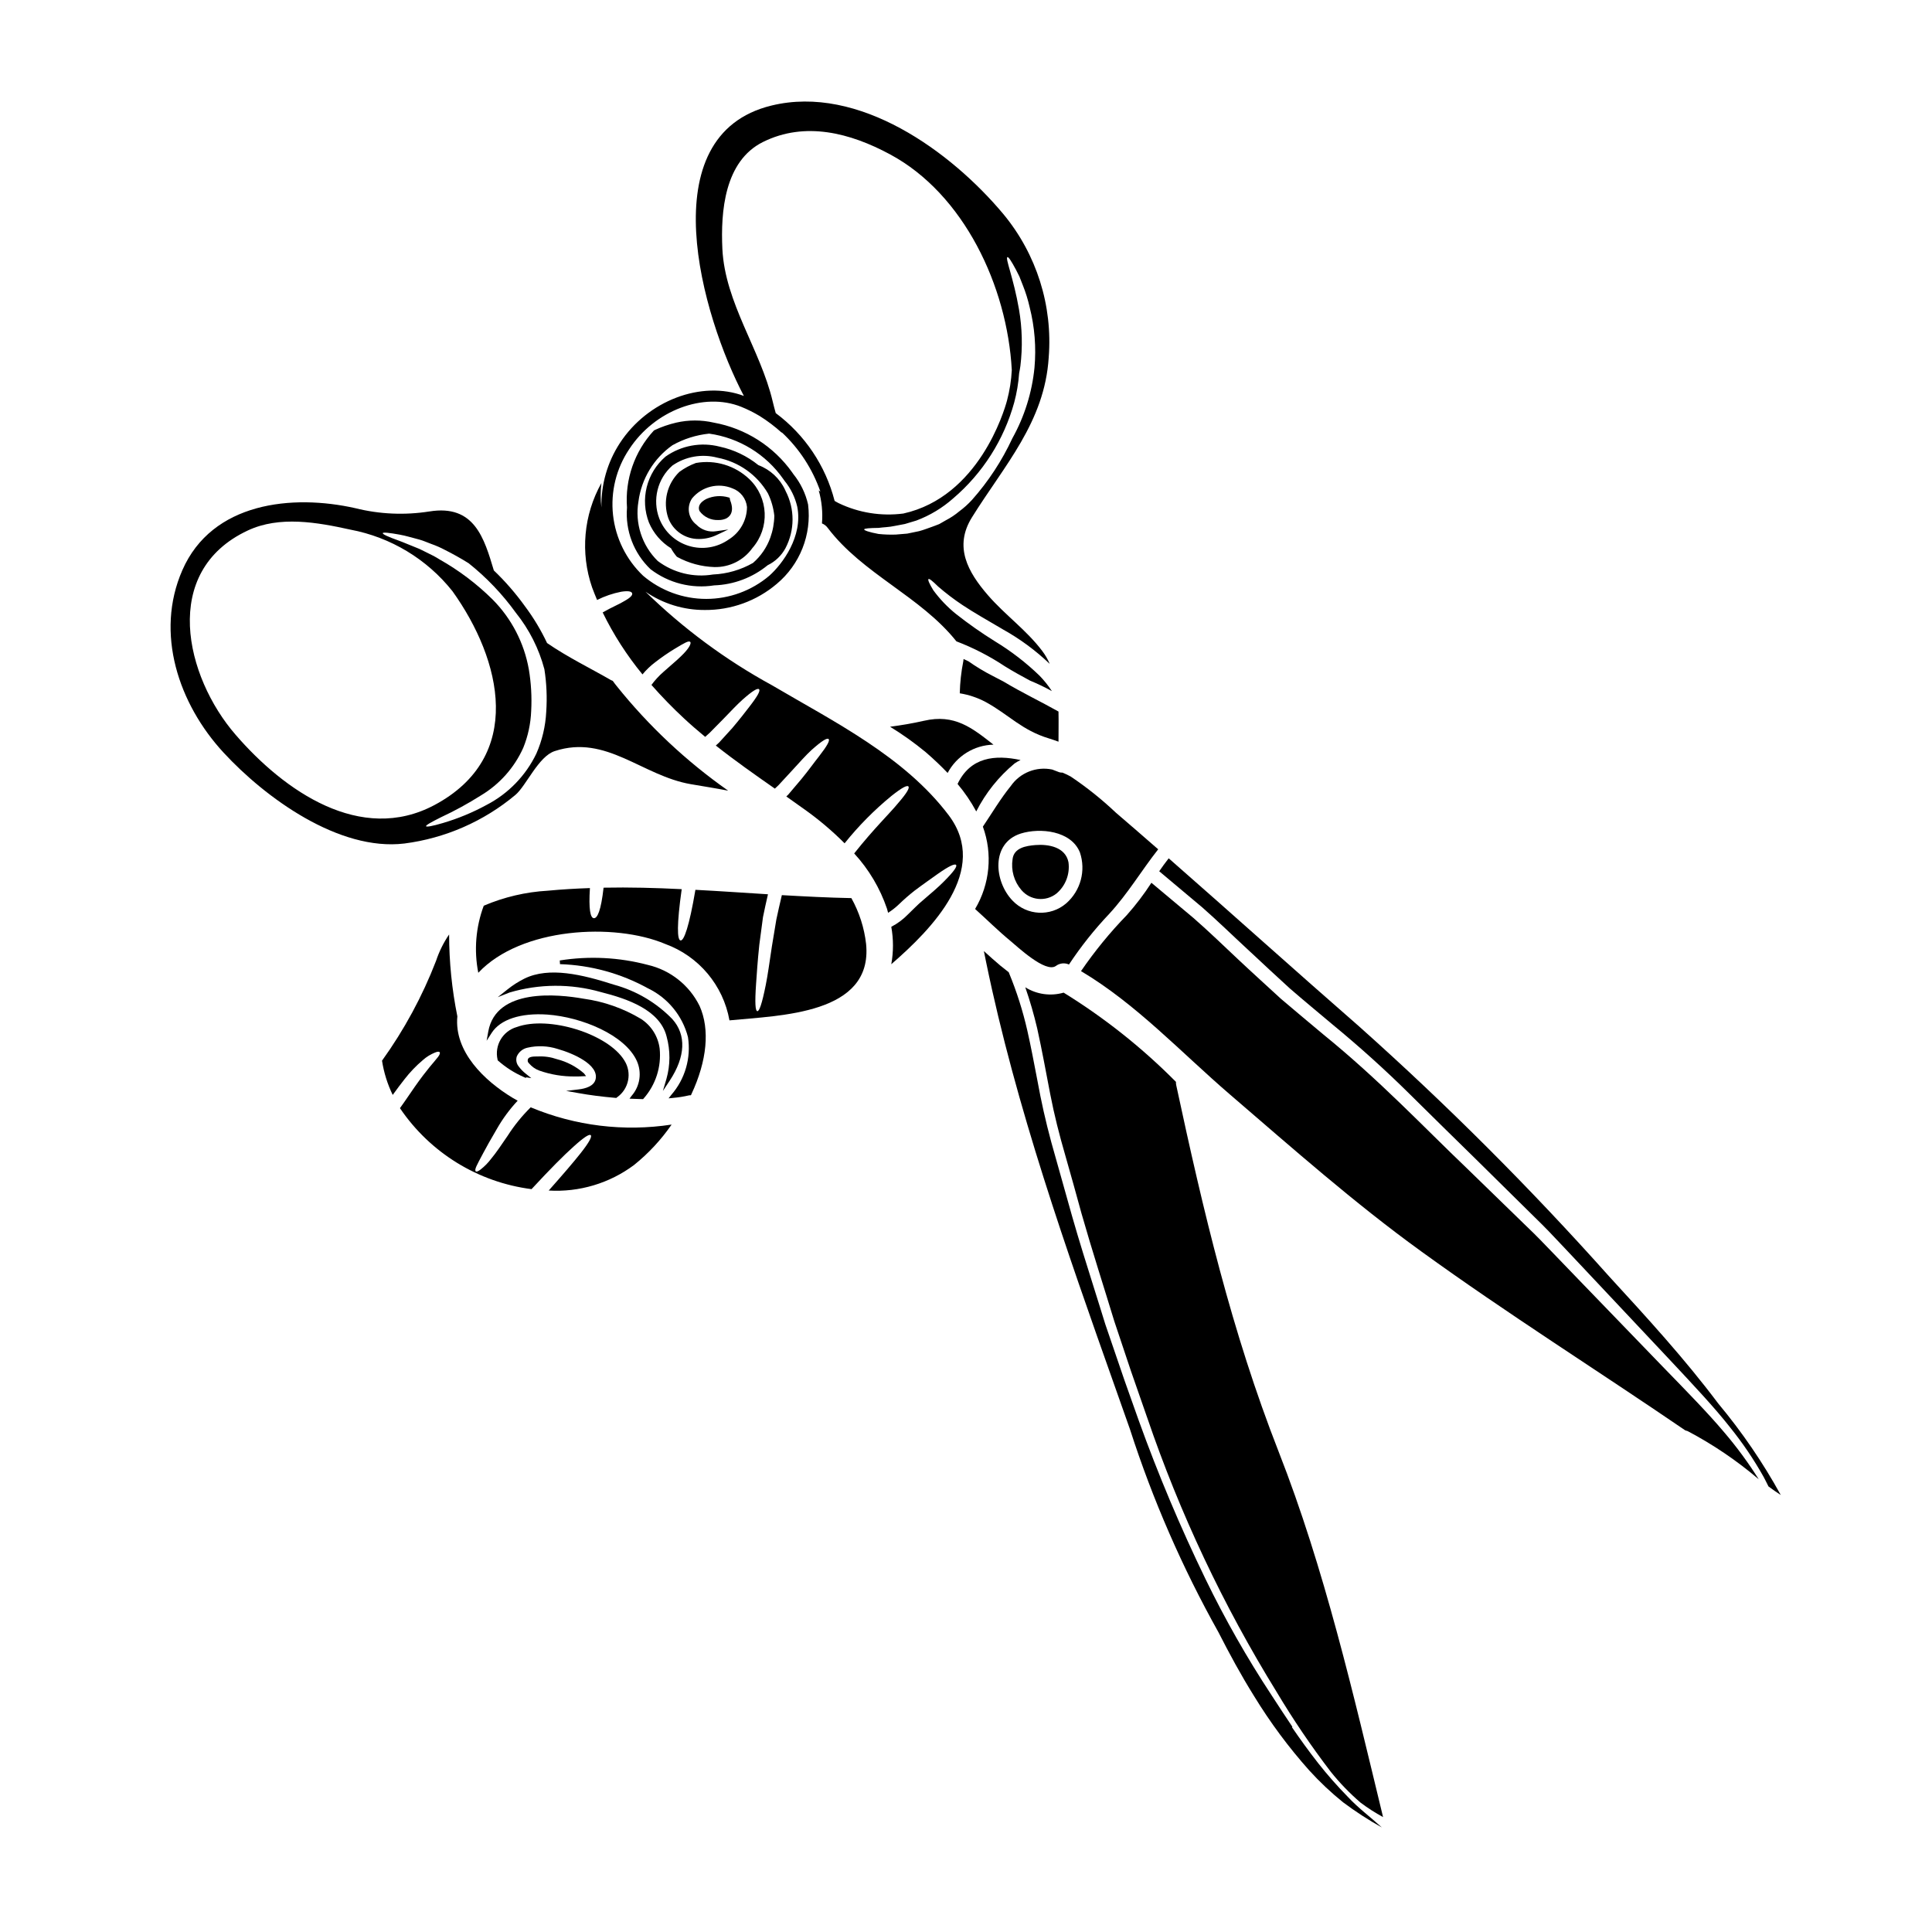
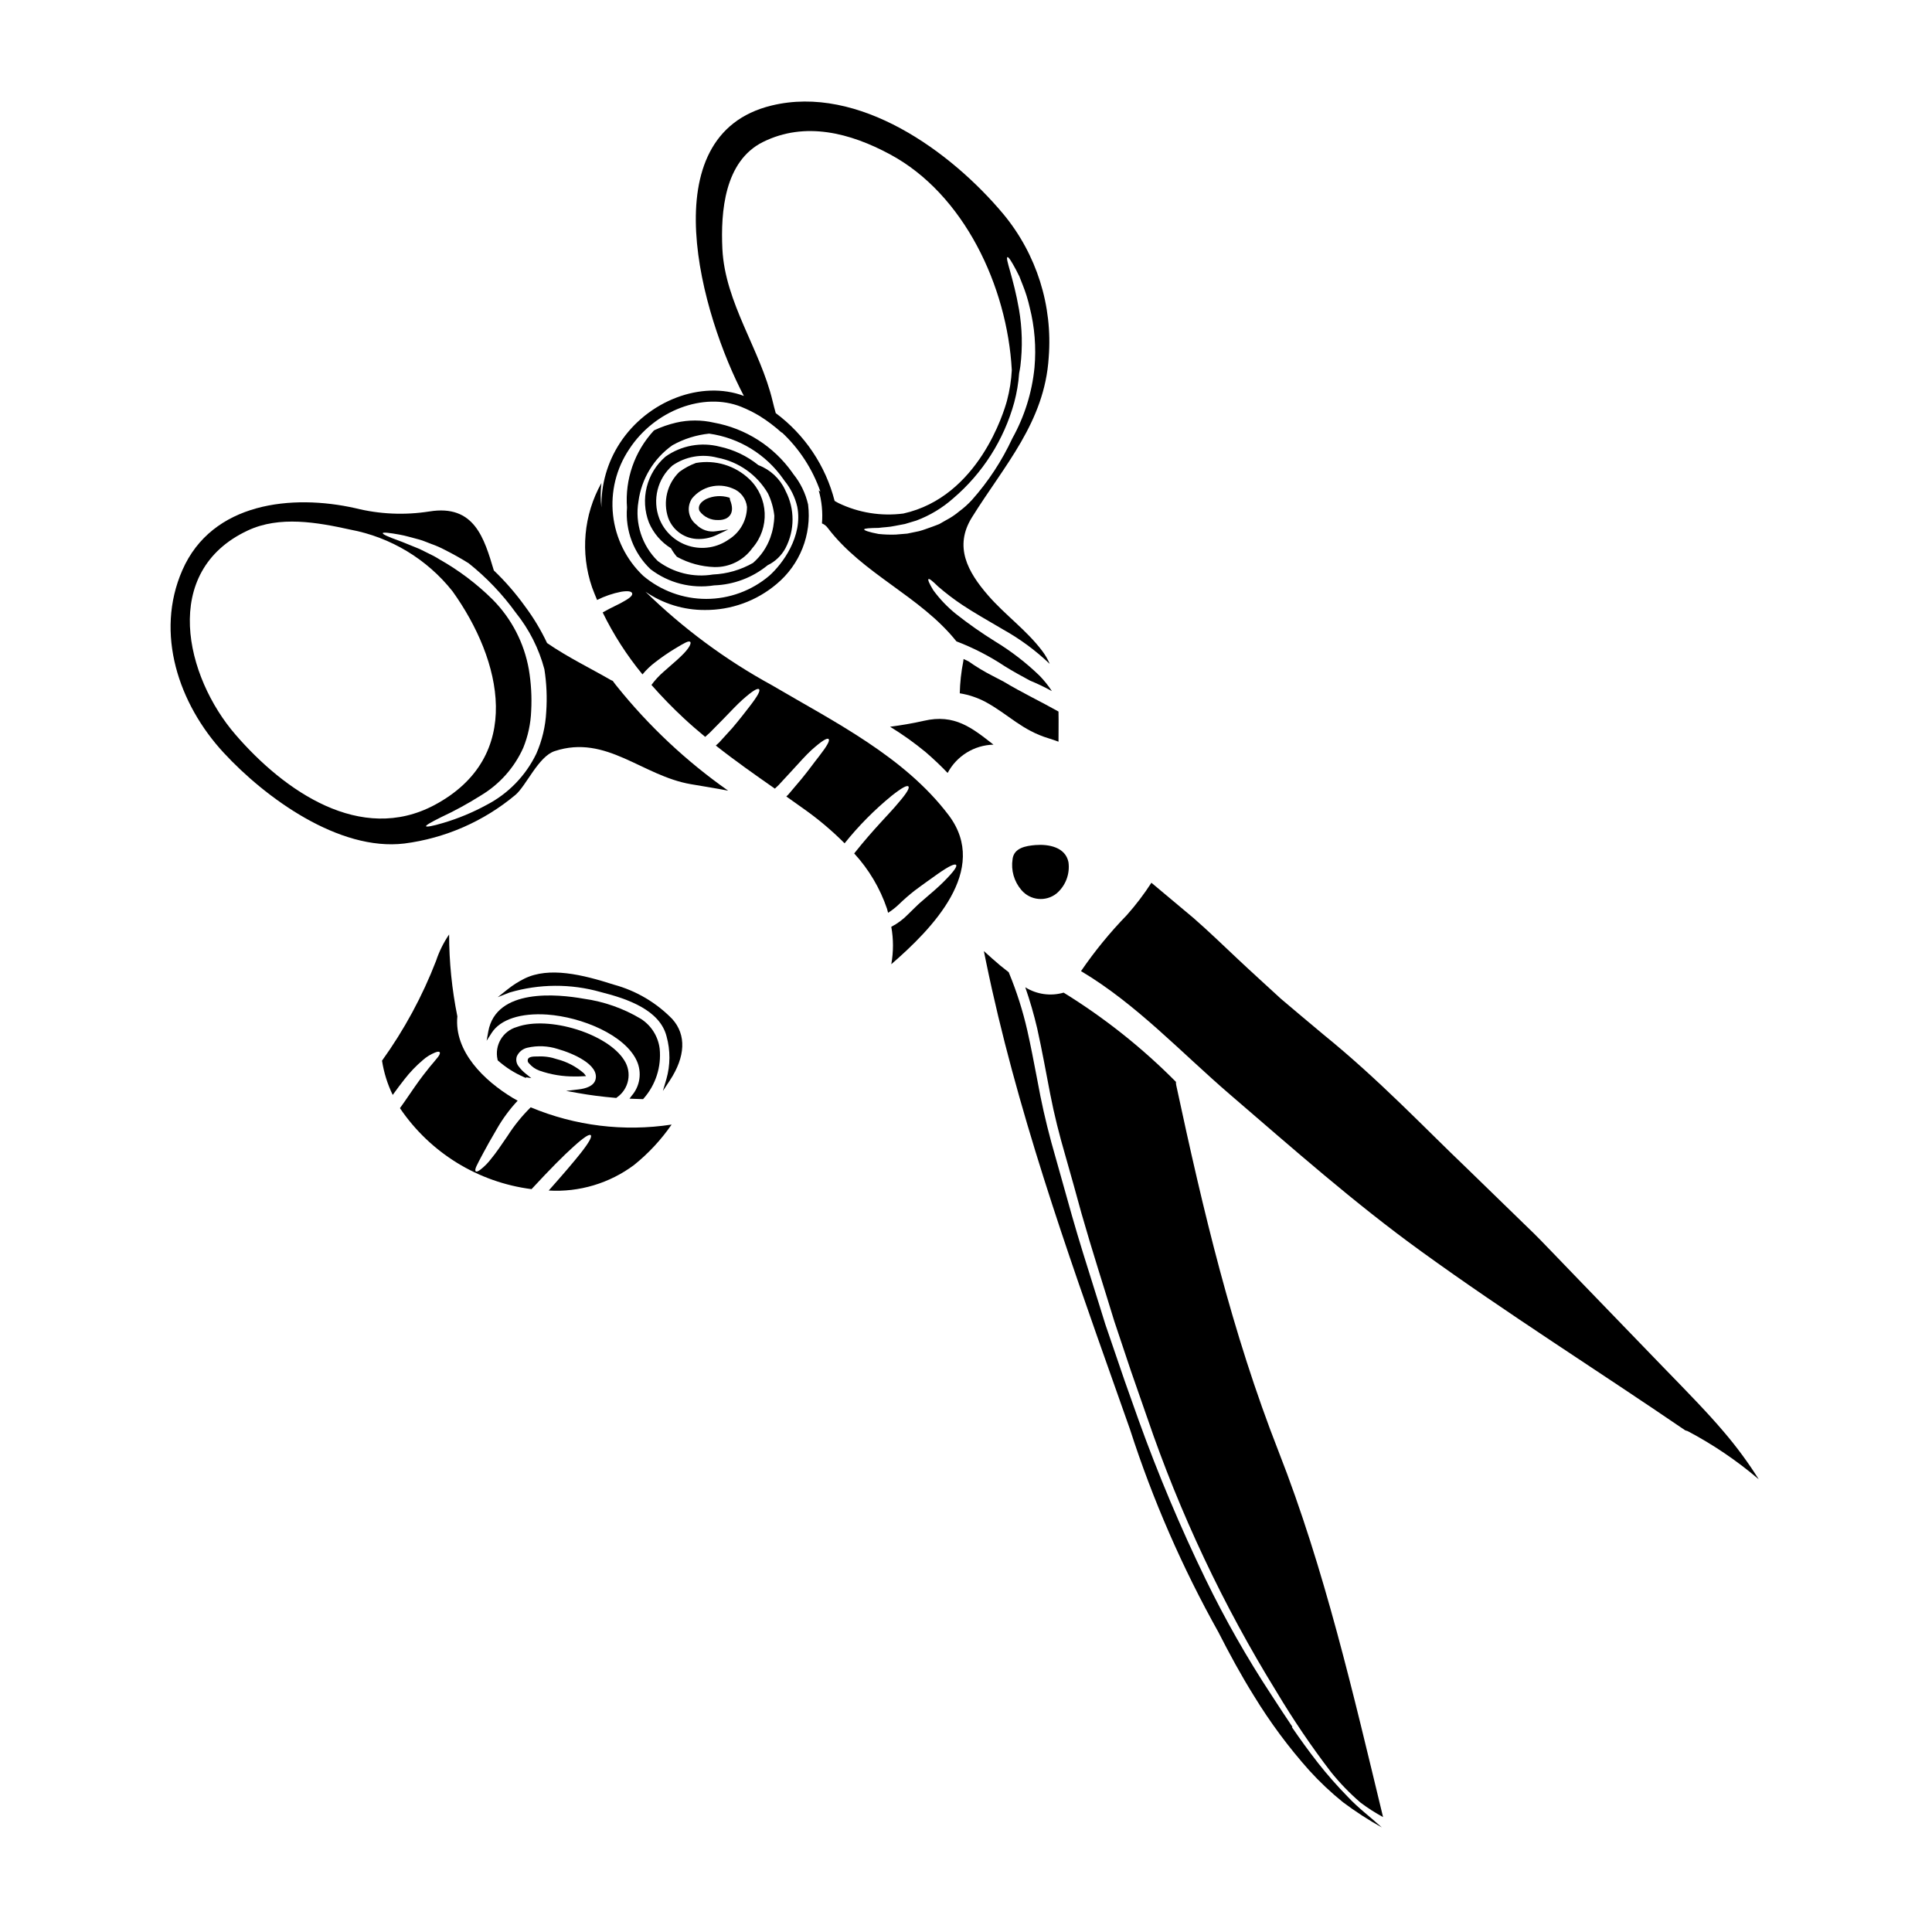
<svg xmlns="http://www.w3.org/2000/svg" fill="#000000" width="800px" height="800px" version="1.1" viewBox="144 144 512 512">
  <g>
    <path d="m388.83 335.02c-3.07 0.703-6.008 1.18-8.949 1.574 3.281 2.008 6.418 4.246 9.387 6.691 2.109 1.812 4.062 3.668 5.863 5.555 2.398-4.512 7.039-7.379 12.148-7.5-5.629-4.41-10.285-8.223-18.449-6.32z" />
    <path d="m410.05 324.68c-1.051-0.535-2.055-1.062-2.965-1.551-2.231-1.133-4.379-2.426-6.422-3.867-0.434-0.215-0.871-0.434-1.309-0.621-0.031 0.191-0.039 0.395-0.07 0.602-0.555 2.797-0.867 5.637-0.934 8.488 2.375 0.383 4.672 1.152 6.801 2.273 6.156 3.352 9.625 7.523 16.832 9.688 0.852 0.254 1.688 0.559 2.531 0.863 0-2.562 0.059-5.266 0-7.988-4.723-2.664-9.629-4.984-14.297-7.785-0.055-0.035-0.125-0.07-0.168-0.102z" />
-     <path d="m412.89 346.31c0.5-0.34 1.027-0.637 1.574-0.891-6.75-1.453-13.289-0.824-16.699 6.336h-0.004c1.898 2.25 3.559 4.691 4.953 7.285 2.484-4.894 5.945-9.23 10.176-12.73z" />
    <path d="m251.16 367.54c10.828-1.395 21.031-5.859 29.406-12.859 2.867-2.391 6.113-10.234 10.453-11.637 13.672-4.496 23.164 6.586 36.113 8.781 3.387 0.578 6.66 1.094 9.84 1.711l0.004 0.004c-11.129-7.816-21.094-17.172-29.594-27.785-0.352-0.426-0.676-0.875-1-1.32-0.137-0.07-0.281-0.117-0.441-0.188-5.394-3.113-11.539-6.094-16.969-9.84h0.004c-1.621-3.438-3.586-6.707-5.863-9.75-2.449-3.406-5.211-6.582-8.242-9.484-2.543-8.477-5.117-17.586-17.105-15.625v-0.004c-6.516 1.027-13.168 0.734-19.57-0.863-16.699-3.769-38-1.629-45.883 16.449-7.297 16.688-0.98 35.426 10.938 48.324 11.055 11.98 30.562 26.18 47.91 24.086zm-1.18-81.84c1.465 0.25 3.184 0.789 5.223 1.312 1.016 0.281 2.051 0.762 3.195 1.18v-0.004c1.195 0.422 2.359 0.938 3.481 1.531 1.969 0.992 4.117 2.168 6.316 3.543 4.754 3.789 8.965 8.211 12.52 13.141 3.535 4.402 6.109 9.5 7.555 14.957 0.582 3.723 0.746 7.5 0.488 11.258-0.191 3.832-1.082 7.598-2.625 11.109-2.812 5.84-7.445 10.613-13.199 13.594-3.664 1.996-7.527 3.602-11.527 4.781-2.82 0.844-4.418 1.109-4.5 0.852-0.082-0.262 1.324-1.051 3.938-2.363 3.652-1.699 7.191-3.633 10.598-5.789 4.945-2.957 8.863-7.363 11.223-12.621 1.266-3.117 1.977-6.426 2.102-9.785 0.199-3.688-0.012-7.383-0.625-11.023-1.238-6.981-4.574-13.422-9.562-18.461-4.207-4.172-8.953-7.758-14.113-10.668-1.012-0.641-2.062-1.207-3.152-1.703-1.035-0.484-1.938-1.02-2.894-1.367-1.887-0.734-3.5-1.461-4.852-1.941-2.684-0.965-4.18-1.641-4.137-1.934 0.047-0.289 1.672-0.125 4.547 0.398zm-43.52 53.043c-13.383-15.41-20.012-43.297 3.195-54.152 8.434-3.961 18.418-2.172 27.215-0.23 10.68 2.012 20.281 7.805 27.039 16.316 13.078 18.246 19.203 43.891-4.793 56.68-19.559 10.387-39.781-3.723-52.656-18.613z" />
    <path d="m337.49 276.55c-0.027-0.066-0.043-0.133-0.043-0.203l-0.07-0.426-0.273-0.094c-1.953-0.578-4.047-0.438-5.906 0.395-2.426 1.262-2.07 2.68-1.801 3.227 1.172 1.582 3.059 2.469 5.023 2.363 0.656 0.016 1.305-0.109 1.91-0.359 0.785-0.352 2.508-1.535 1.16-4.902z" />
    <path d="m284.64 437.45c-2.312 2.281-4.363 4.812-6.113 7.551-1.73 2.543-3.109 4.57-4.328 6.035v-0.004c-0.816 1.094-1.773 2.07-2.848 2.91-0.672 0.512-1.086 0.641-1.277 0.465-0.191-0.176-0.156-0.59 0.184-1.352 0.344-0.758 0.934-1.855 1.797-3.469 0.867-1.613 2.012-3.707 3.621-6.414 1.539-2.699 3.387-5.211 5.512-7.477-0.453-0.242-0.887-0.484-1.312-0.746-7.551-4.559-15.566-12.273-14.672-21.605v-0.004c-1.445-7.141-2.176-14.41-2.184-21.699-1.469 2.156-2.637 4.508-3.457 6.984-3.629 9.395-8.445 18.289-14.324 26.465 0.488 3.152 1.441 6.211 2.836 9.078 1.129-1.551 2.164-2.969 3.148-4.191 1.43-1.844 3.051-3.535 4.832-5.039 0.945-0.844 2.027-1.516 3.199-1.992 0.734-0.305 1.129-0.293 1.27-0.094 0.141 0.195 0.027 0.617-0.414 1.215-0.441 0.598-1.211 1.441-2.246 2.707s-2.336 2.941-3.938 5.227c-1.109 1.574-2.363 3.5-3.938 5.672l0.004 0.004c8.004 11.828 20.703 19.645 34.871 21.457 4.961-5.363 8.559-8.969 11.074-11.215 2.938-2.672 4.289-3.449 4.625-3.074 0.336 0.375-0.328 1.773-2.754 4.844-1.777 2.238-4.504 5.438-8.391 9.812v0.004c8.094 0.477 16.098-1.914 22.598-6.758 3.824-3.074 7.184-6.684 9.969-10.723-12.633 1.934-25.551 0.352-37.344-4.574z" />
    <path d="m584.7 506.24c-6.43-6.652-13.879-14.379-22.434-23.223-2.121-2.207-4.328-4.5-6.602-6.852-2.269-2.356-4.578-4.785-7.113-7.18l-15.844-15.402c-11.285-10.77-23.148-23.375-37.941-35.383-3.66-3.086-7.477-6.227-11.312-9.512-3.707-3.418-7.641-6.965-11.414-10.516-3.773-3.551-7.66-7.316-11.785-10.918-3.641-3.039-7.348-6.156-11.121-9.312l0.004-0.004c-1.949 3.019-4.133 5.887-6.523 8.574-4.461 4.594-8.52 9.562-12.137 14.844 14.688 8.734 26.582 21.621 39.496 32.715 16.531 14.203 32.961 28.762 50.641 41.539 22.828 16.531 46.73 31.551 69.992 47.449 0.211 0.059 0.426 0.117 0.633 0.195l0.004 0.004c6.731 3.547 13.051 7.828 18.84 12.766-2.773-4.41-5.867-8.613-9.254-12.57-4.188-4.961-9.648-10.551-16.129-17.215z" />
-     <path d="m423.8 400c1.004-0.762 2.344-0.914 3.488-0.395 3.164-4.785 6.742-9.285 10.688-13.445 4.961-5.387 8.488-11.414 12.957-17.086-3.734-3.246-7.477-6.519-11.23-9.723-3.715-3.516-7.719-6.719-11.969-9.57-0.703-0.391-1.43-0.734-2.18-1.031-0.285 0.016-0.57-0.02-0.848-0.105-0.605-0.242-1.234-0.465-1.863-0.711h0.004c-4.199-0.879-8.516 0.836-10.965 4.352-2.754 3.394-4.969 7.164-7.406 10.777h-0.004c2.625 7.215 1.867 15.227-2.059 21.824 3.113 2.805 6.078 5.758 9.289 8.406 1.902 1.562 9.355 8.621 12.098 6.707zm-9.305-35.098c5.16-1.609 13.383-0.762 15.691 4.996v-0.004c1.637 4.828 0.195 10.164-3.644 13.516-4.172 3.566-10.402 3.25-14.191-0.719-4.945-5.109-5.773-15.273 2.144-17.785z" />
    <path d="m424.01 380.77c2.387-2.039 3.57-5.152 3.148-8.266-0.789-4.016-5.262-4.84-8.781-4.555-2.453 0.207-5.664 0.715-6.035 3.719l0.004 0.004c-0.461 2.934 0.387 5.922 2.32 8.18 2.348 2.793 6.496 3.203 9.344 0.918z" />
    <path d="m348.51 325.56c-12.23-6.691-23.484-15.02-33.457-24.758 4.629 3.188 10.125 4.883 15.746 4.852 6.953 0.051 13.699-2.391 19.008-6.883 6.184-5.148 9.328-13.086 8.344-21.07-0.668-2.957-2.008-5.715-3.914-8.07l-0.273-0.395h0.004c-4.938-6.969-12.41-11.719-20.812-13.234-3.277-0.75-6.68-0.75-9.957 0-1.992 0.465-3.93 1.137-5.781 2.004l-0.172 0.133h-0.004c-5.082 5.516-7.648 12.895-7.082 20.375-0.496 6.106 1.793 12.105 6.227 16.328 4.801 3.684 10.902 5.234 16.879 4.289 5.184-0.18 10.16-2.055 14.172-5.34 2.012-0.973 3.664-2.559 4.723-4.527 2.484-4.746 2.496-10.406 0.023-15.16-0.031-0.094-0.07-0.184-0.121-0.27-1.414-3.027-3.957-5.387-7.086-6.566-2.981-2.41-6.484-4.09-10.234-4.894-4.949-1.285-10.215-0.316-14.387 2.644-2.441 2.106-4.176 4.914-4.961 8.039-0.785 3.129-0.582 6.422 0.578 9.43 1.195 2.82 3.238 5.199 5.84 6.809 0.43 0.781 0.938 1.516 1.512 2.195l0.152 0.117c3.027 1.645 6.398 2.562 9.844 2.672 3.977 0.094 7.746-1.789 10.062-5.027 4.664-5.332 4.305-13.391-0.816-18.289-3.769-3.59-9.02-5.176-14.148-4.269-1.562 0.578-3.035 1.375-4.379 2.359-3.266 3.152-4.418 7.906-2.957 12.203 1.254 3.391 4.504 5.625 8.121 5.586 1.684 0.004 3.352-0.383 4.863-1.129l2.934-1.387-3.211 0.453-0.004 0.004c-1.93 0.305-3.891-0.348-5.25-1.754-2.152-1.648-2.652-4.691-1.141-6.945 2.59-3.152 6.934-4.234 10.699-2.664 2.129 0.77 3.629 2.688 3.863 4.938-0.023 3.512-1.848 6.766-4.836 8.613-3.074 2.164-6.973 2.793-10.566 1.703-3.598-1.09-6.492-3.773-7.848-7.281-1.867-4.945-0.48-10.531 3.488-14.023 3.481-2.41 7.848-3.168 11.938-2.074 5.621 1.074 10.5 4.531 13.383 9.473 0.891 1.859 1.461 3.856 1.684 5.906-0.031 1.973-0.387 3.934-1.055 5.793-0.93 2.594-2.512 4.906-4.594 6.715-3.238 1.852-6.875 2.902-10.605 3.066-5.164 0.863-10.457-0.43-14.641-3.578-4.184-4.106-6.094-10-5.113-15.781 0.793-6 4.055-11.398 9-14.895 3-1.68 6.312-2.727 9.734-3.078 7.945 1.113 15.07 5.481 19.664 12.059l0.281 0.395h-0.004c1.652 2.012 2.82 4.375 3.41 6.91 1.551 7.871-3.938 15.199-7.402 18.289-4.672 3.969-10.602 6.148-16.73 6.148s-12.055-2.18-16.727-6.148c-4.465-4.254-7.285-9.953-7.961-16.086-0.672-6.137 0.84-12.309 4.277-17.434 6.691-10.281 19.73-15.23 29.699-11.238 1.676 0.68 3.297 1.488 4.848 2.414 2.102 1.312 4.078 2.809 5.914 4.473l-0.051-0.156c4.656 4.328 8.18 9.734 10.262 15.742-0.141-0.113-0.305-0.207-0.441-0.328v0.004c0.809 2.84 1.102 5.805 0.859 8.75 0.609 0.238 1.137 0.648 1.52 1.18 9.32 12.285 24.5 18.039 34.113 30.074 4.496 1.715 8.793 3.926 12.801 6.59 2.18 1.355 4.43 2.59 6.691 3.809 1.988 0.82 3.926 1.746 5.809 2.785-0.969-1.477-2.074-2.856-3.305-4.117-3.57-3.445-7.516-6.481-11.754-9.055-3.582-2.223-7.035-4.648-10.344-7.258-2.277-1.832-4.309-3.957-6.035-6.32-1.039-1.715-1.492-2.754-1.266-2.938 0.223-0.18 1.098 0.539 2.531 1.949h-0.004c2.062 1.785 4.231 3.438 6.5 4.945 2.906 1.934 6.551 4.008 10.629 6.398l-0.004 0.004c4.535 2.512 8.727 5.598 12.477 9.18-0.523-1.23-1.195-2.387-2-3.449-4.191-5.539-9.809-9.496-14.344-14.719-5.371-6.191-9.109-12.895-4.266-20.668 8.57-13.777 19.262-25.227 20.34-42.371v-0.004c1.09-13.738-3.219-27.363-12.008-37.98-13.84-16.559-38.305-34.422-61.465-28.773-32.375 7.871-18.402 55.93-7.309 76.953-11.18-4.211-25.531 1.219-32.875 12.512-3.301 5.066-5 11.008-4.879 17.051-0.266-2.152-0.266-4.332 0-6.484-4.727 8.445-5.625 18.504-2.477 27.652 0.395 1.121 0.883 2.234 1.328 3.34l-0.004 0.004c2.019-1.016 4.168-1.75 6.387-2.184 1.895-0.297 2.727-0.09 2.902 0.395 0.172 0.484-0.395 1.148-2.051 2.07-1.23 0.789-3.254 1.574-5.75 3.023l-0.004-0.004c2.863 5.867 6.406 11.379 10.551 16.422 0.992-1.199 2.121-2.281 3.363-3.219 1.672-1.297 3.414-2.5 5.223-3.598 2.617-1.574 3.644-2.168 4.059-1.805 0.348 0.301-0.133 1.629-2.481 3.852-1.137 1.129-2.754 2.426-4.613 4.109-1.18 1.027-2.246 2.188-3.176 3.449 2.734 3.113 5.625 6.086 8.66 8.902 1.805 1.688 3.68 3.285 5.578 4.863 0.395-0.359 0.789-0.688 1.148-1.027 1.316-1.324 2.488-2.519 3.543-3.59 2.121-2.207 3.773-3.938 5.152-5.188 2.777-2.473 4.074-3.184 4.438-2.805 0.363 0.379-0.289 1.68-2.516 4.562-1.109 1.434-2.57 3.348-4.566 5.699-1.07 1.18-2.231 2.438-3.516 3.863-0.262 0.254-0.574 0.527-0.863 0.789 5.094 4.027 10.336 7.707 15.648 11.414l0.926-0.867c1.309-1.422 2.492-2.691 3.543-3.836 2.168-2.363 3.785-4.191 5.227-5.512 2.894-2.582 4.188-3.289 4.551-2.914 0.363 0.379-0.324 1.723-2.602 4.648-1.18 1.469-2.594 3.492-4.606 5.938-1.035 1.242-2.207 2.613-3.481 4.117-0.176 0.168-0.375 0.336-0.523 0.508 1.574 1.109 3.172 2.246 4.769 3.387h0.004c3.805 2.699 7.379 5.719 10.672 9.023 3.691-4.609 7.856-8.82 12.422-12.562 2.848-2.266 4.148-2.879 4.488-2.504 0.34 0.375-0.309 1.629-2.68 4.363-2.231 2.754-6.402 6.719-11.688 13.383v0.004c3.883 4.219 6.84 9.203 8.688 14.629 0.113 0.363 0.199 0.742 0.297 1.105 1.016-0.645 1.965-1.387 2.836-2.219 1.309-1.27 2.68-2.469 4.113-3.598 2.574-1.941 4.723-3.41 6.203-4.484 3.102-2.176 4.527-2.754 4.859-2.394 0.336 0.363-0.453 1.629-3.227 4.402-1.383 1.414-3.254 2.996-5.68 5.082-1.215 0.992-2.312 2.176-3.82 3.617-1.293 1.332-2.789 2.449-4.438 3.305 0.594 3.277 0.594 6.633 0 9.914 10.703-9.277 26.176-24.934 15.227-39.469-11.77-15.59-30.453-24.801-46.914-34.5zm62.484-113.42c0.266-0.105 1.039 1.078 2.203 3.254 0.281 0.562 0.602 1.18 0.941 1.852 0.281 0.734 0.582 1.496 0.918 2.34v-0.004c0.762 1.902 1.371 3.863 1.82 5.863 1.324 5.215 1.754 10.617 1.273 15.98-0.652 6.582-2.648 12.961-5.867 18.738-2.754 5.934-6.359 11.438-10.707 16.328-1.02 1.113-2.148 2.129-3.363 3.023-1.09 0.914-2.277 1.707-3.543 2.363-0.598 0.352-1.18 0.676-1.762 1.008-0.633 0.273-1.254 0.469-1.836 0.699-1.25 0.422-2.305 0.871-3.516 1.18-1.094 0.223-2.137 0.43-3.109 0.645-1.047 0.082-2.051 0.172-2.977 0.25l0.004 0.004c-1.555 0.059-3.113 0.004-4.66-0.16-2.516-0.469-3.844-0.949-3.805-1.211 0.039-0.266 1.465-0.363 3.859-0.395 1.18-0.184 2.688-0.172 4.328-0.535 0.82-0.164 1.703-0.324 2.621-0.5 0.957-0.297 1.969-0.605 3.027-0.91 3.59-1.344 6.902-3.34 9.77-5.883 7.809-6.66 13.441-15.512 16.164-25.406 0.68-2.539 1.117-5.137 1.305-7.754 0.102-0.637 0.27-1.281 0.332-1.922 0.605-4.984 0.48-10.031-0.367-14.98-1.453-8.406-3.734-13.629-3.055-13.867zm-64.805-30.508c11.18-5.551 23.164-2.394 33.672 3.269 19.566 10.496 31.07 34.945 32.273 57.148h0.004c-0.141 2.746-0.57 5.469-1.277 8.129-0.762 2.836-7.5 25.473-27.465 29.914h-0.004c-5.863 0.762-11.828-0.195-17.16-2.758-0.371-0.172-0.695-0.395-1.051-0.586-2.383-9.316-7.891-17.531-15.605-23.273-0.289-1.047-0.574-2.098-0.82-3.148-3.258-13.707-12.621-26.047-13.32-40.359-0.465-9.867 0.543-23.25 10.754-28.336z" />
-     <path d="m599.38 515.98c-8.977-11.961-18.863-22.73-28.953-33.73-20.797-23.301-42.898-45.398-66.199-66.191-16.949-14.785-33.613-29.801-50.512-44.598-0.895 1.141-1.711 2.269-2.512 3.43 3.883 3.269 7.719 6.488 11.445 9.609 4.164 3.66 8.035 7.449 11.934 11.043 3.867 3.66 7.582 7.031 11.246 10.414 3.777 3.277 7.562 6.387 11.219 9.473 7.406 6.094 14.277 12.32 20.43 18.414s12.051 11.875 17.609 17.32l15.77 15.562c2.508 2.418 4.812 4.848 7.055 7.246 2.238 2.398 4.445 4.688 6.535 6.938 8.438 8.965 15.801 16.773 22.141 23.543 6.34 6.766 11.73 12.512 15.824 17.711l-0.008-0.004c3.363 4.152 6.367 8.582 8.98 13.242 0.477 0.891 0.887 1.742 1.281 2.519 1.059 0.789 2.125 1.543 3.246 2.258h0.004c-4.723-8.578-10.262-16.684-16.535-24.199z" />
    <path d="m455.72 431.61c-0.07-0.297-0.098-0.598-0.078-0.902-8.953-9.031-18.945-16.969-29.766-23.648-3.438 0.992-7.133 0.477-10.164-1.414 1.234 3.559 2.285 7.18 3.148 10.852 1.316 5.953 2.363 11.762 3.449 17.387 1.086 5.625 2.438 10.91 3.977 16.207 1.539 5.297 2.93 10.445 4.328 15.5 2.867 10.062 5.93 19.473 8.684 28.535 1.496 4.477 2.957 8.848 4.383 13.113 1.461 4.223 2.914 8.348 4.305 12.363h0.004c8.668 25.449 20.176 49.84 34.297 72.719 4.394 7.363 9.211 14.465 14.426 21.273 2.359 2.934 4.981 5.648 7.832 8.105 1.895 1.43 3.894 2.715 5.984 3.848-7.844-32.453-15.516-65.859-27.684-96.867-12.449-31.789-19.977-63.77-27.125-97.07z" />
    <path d="m272.96 419.81 1.34-2.086c2.305-3.586 7.703-5.328 14.711-4.852 9.219 0.66 20.617 5.422 23.738 12.25v-0.004c1.406 3.098 0.875 6.731-1.367 9.289l-0.555 0.75 0.934 0.039 2.434 0.082h0.234l0.152-0.176v0.004c3.188-3.621 4.727-8.406 4.238-13.207-0.406-3.242-2.231-6.137-4.981-7.898-4.644-2.777-9.805-4.59-15.168-5.332-6.914-1.234-23.18-2.859-25.273 8.691z" />
    <path d="m307.14 434.95h0.219l0.156-0.148h0.004c3.164-2.219 4.016-6.543 1.926-9.797-4.328-7.043-20.023-11.914-28.465-8.844-3.746 1.055-5.996 4.867-5.117 8.66l0.027 0.168 0.125 0.117h0.004c2.019 1.777 4.301 3.231 6.766 4.309l0.594 0.27 0.031-0.195 1.391 0.23-1.473-1.18v-0.004c-0.699-0.543-1.316-1.176-1.844-1.887-0.621-0.738-0.824-1.738-0.539-2.66 0.512-1.188 1.562-2.055 2.828-2.336 2.644-0.613 5.406-0.5 7.992 0.324 4.172 1.18 10.984 4.184 10.07 8.047-0.438 1.836-2.688 2.469-4.5 2.68l-3.312 0.395 3.281 0.586c2.988 0.535 6.207 0.953 9.836 1.266z" />
    <path d="m299.31 429.18-0.559-0.734c-2.059-1.793-4.508-3.078-7.152-3.75-1.613-0.559-3.316-0.805-5.023-0.723h-0.32c-1.102 0-2.109 0.09-2.363 0.734h0.004c-0.141 0.402-0.012 0.848 0.316 1.113 0.723 0.855 1.656 1.512 2.707 1.898 3.062 1.078 6.297 1.605 9.543 1.555 0.691 0 1.348 0 1.945-0.051z" />
-     <path d="m369.62 382.01c-6.098-0.117-12.238-0.438-18.422-0.789-0.531 2.281-1.043 4.449-1.457 6.453-0.434 2.621-0.828 4.977-1.18 7.117-0.648 4.285-1.102 7.668-1.625 10.234-1.027 5.141-1.738 7.027-2.246 6.945-0.508-0.078-0.68-2.102-0.32-7.25 0.18-2.586 0.395-6.008 0.859-10.371 0.293-2.176 0.621-4.613 0.969-7.297 0.367-1.867 0.84-3.938 1.32-6.059-6.398-0.395-12.816-0.848-19.227-1.18-1.641 9.707-3.031 13.555-3.938 13.418s-1.027-4.133 0.305-13.59c-6.926-0.348-13.828-0.535-20.703-0.395-0.68 6.086-1.641 8.133-2.57 8.086-0.93-0.047-1.414-2.316-1.047-7.981-3.742 0.129-7.449 0.34-11.156 0.695h-0.004c-5.844 0.332-11.59 1.68-16.977 3.977-2.121 5.676-2.621 11.832-1.449 17.777 11.332-12.062 36.094-13.32 49.535-7.641 8.883 3.231 15.371 10.945 17.027 20.25 13.406-1.332 38.051-1.543 36.211-20.227v-0.004c-0.48-4.277-1.812-8.414-3.906-12.172z" />
-     <path d="m319.67 433.12 1.82-2.754c4.18-6.332 4.43-12.117 0.684-16.297-4.238-4.363-9.57-7.508-15.438-9.109-8.48-2.723-17.227-4.812-23.738-1.629-1.598 0.793-3.102 1.754-4.496 2.867l-2.598 2.066 3.086-1.223v-0.004c7.894-2.344 16.297-2.391 24.215-0.137 7.195 1.812 15.684 4.781 17.449 11.777 1.016 3.691 1 7.594-0.051 11.277z" />
-     <path d="m315.69 399.71c-7.613-2.016-15.562-2.418-23.344-1.18l0.059 0.977c8.156 0.266 16.137 2.457 23.281 6.394 5.273 2.531 9.164 7.258 10.629 12.922 0.871 5.519-0.754 11.145-4.434 15.352l-0.699 0.898 1.137-0.109v-0.004c1.441-0.121 2.867-0.348 4.277-0.676 0.066-0.016 0.137-0.023 0.207-0.023h0.293l0.125-0.266c4.164-8.887 4.945-17.191 2.191-23.379-2.707-5.508-7.742-9.512-13.723-10.906z" />
+     <path d="m319.67 433.12 1.82-2.754c4.18-6.332 4.43-12.117 0.684-16.297-4.238-4.363-9.57-7.508-15.438-9.109-8.48-2.723-17.227-4.812-23.738-1.629-1.598 0.793-3.102 1.754-4.496 2.867l-2.598 2.066 3.086-1.223c7.894-2.344 16.297-2.391 24.215-0.137 7.195 1.812 15.684 4.781 17.449 11.777 1.016 3.691 1 7.594-0.051 11.277z" />
    <path d="m493.28 611.19c-2.406-3.074-4.695-6.242-6.91-9.473l0.129-0.09c-1.777-2.641-3.625-5.441-5.551-8.422-6.481-9.844-12.312-20.102-17.457-30.703-6.644-13.699-12.559-27.738-17.715-42.062-1.238-3.469-2.492-7.004-3.773-10.629l-5.086-14.871c-0.961-3.148-1.969-6.297-2.984-9.562-1.934-6.144-3.938-12.492-5.816-19.07-1.18-4.234-2.394-8.555-3.641-12.957l-0.719-2.555c-1.605-5.512-2.977-11.02-4.059-16.41-0.312-1.598-0.613-3.199-0.922-4.809-0.789-4.078-1.574-8.289-2.527-12.484v0.004c-1.184-5.199-2.801-10.289-4.836-15.215l-0.098-0.242-0.211-0.16c-1.359-1.027-2.754-2.184-4.148-3.441l-2.223-2 0.602 2.934c7.91 38.453 21.273 76.191 34.195 112.69l3.961 11.211-0.004-0.004c6.012 18.621 13.852 36.598 23.406 53.672 2.934 5.754 6.012 11.434 9.445 16.926 4.273 6.992 9.164 13.59 14.621 19.703 2.766 3.047 5.766 5.875 8.973 8.457 3.269 2.449 6.703 4.676 10.273 6.664-3.012-2.754-6.273-5.16-9.008-8.102-2.801-2.856-5.441-5.859-7.918-9z" />
  </g>
</svg>